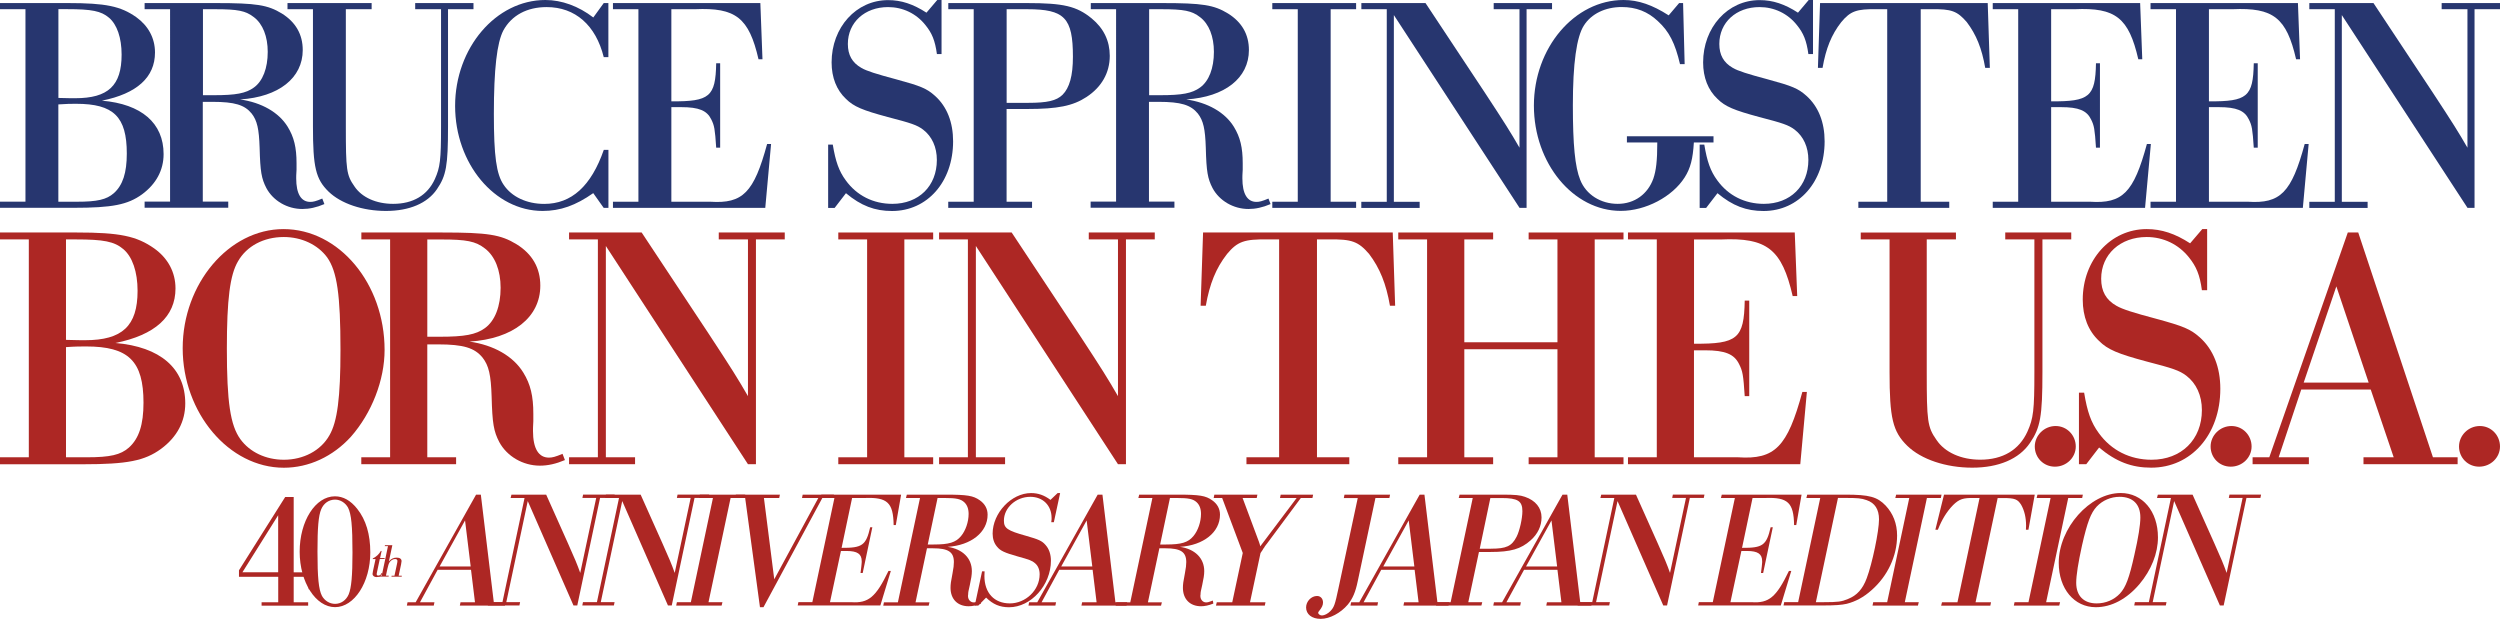
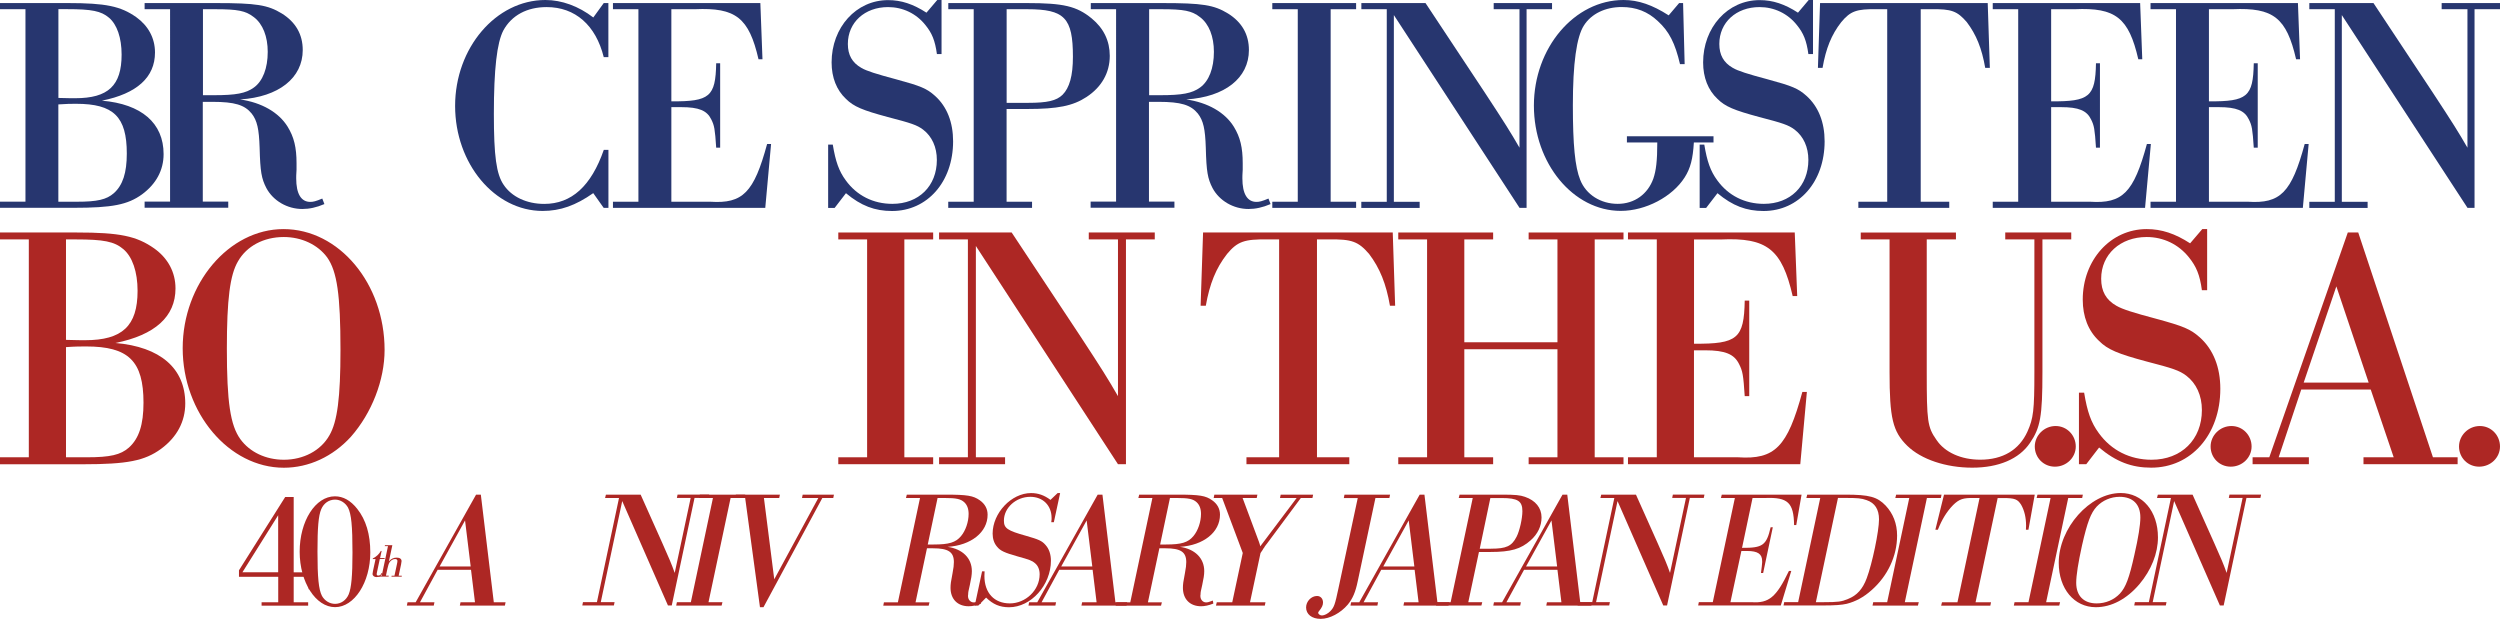
<svg xmlns="http://www.w3.org/2000/svg" version="1.1" viewBox="0 0 447.75 110.83">
  <defs>
    <style>
      .cls-1 {
        fill: #ad2724;
      }

      .cls-2 {
        fill: #27366f;
      }
    </style>
  </defs>
  <g>
    <g id="_レイヤー_1" data-name="レイヤー_1">
      <g>
        <path class="cls-2" d="M4.56,1.65H0V.55h12.15c6.76,0,9.46.55,12.26,2.53,2.14,1.54,3.35,3.74,3.35,6.32,0,4.45-3.25,7.37-9.51,8.63,7.09.6,11.05,4.01,11.05,9.57,0,2.86-1.32,5.33-3.85,7.2-2.58,1.87-5.33,2.42-12.32,2.42H0v-1.1h4.56V1.65ZM10.45,17.54c1.82.05,2.25.05,3.03.05,5.88,0,8.3-2.25,8.3-7.81,0-3.02-.83-5.39-2.25-6.6-1.43-1.21-3.08-1.54-7.53-1.54h-1.54v15.9h-.01ZM13.75,36.13c3.68,0,5.33-.38,6.65-1.54,1.59-1.43,2.31-3.63,2.31-7.09,0-6.6-2.36-8.91-9.07-8.91-.82,0-1.76,0-3.19.11v17.43h3.3Z" />
        <path class="cls-2" d="M30.47,1.65h-4.57V.55h12.76c7.26,0,9.29.33,11.82,1.87,2.47,1.54,3.74,3.74,3.74,6.54,0,5-4.29,8.41-11.22,8.85,3.85.55,6.93,2.31,8.52,4.89,1.15,1.87,1.59,3.74,1.59,6.54v1.15c-.06.77-.06,1.38-.06,1.54,0,2.8.88,4.23,2.53,4.23.5,0,.99-.11,2.14-.6l.38.99c-1.43.61-2.69.88-3.96.88-2.7,0-5.22-1.48-6.43-3.74-.88-1.71-1.1-2.92-1.21-7.2-.11-3.41-.44-4.89-1.43-6.16-1.26-1.54-3.02-2.09-7.04-2.09h-1.71v17.87h4.56v1.1h-14.98v-1.1h4.56V1.65h.01ZM38.33,17.05c3.9,0,5.72-.33,7.15-1.38,1.59-1.15,2.47-3.46,2.47-6.38,0-2.75-.88-5-2.47-6.21-1.48-1.16-2.91-1.43-6.93-1.43h-2.2v15.4h1.98Z" />
-         <path class="cls-2" d="M74.36,1.65V.55h10.44v1.1h-4.56v21.01c0,7.04-.33,8.8-1.98,11.22-1.71,2.53-4.95,3.9-9.13,3.9s-8.08-1.32-10.28-3.46c-2.31-2.25-2.8-4.4-2.8-11.66V1.65h-4.56V.55h15.07v1.1h-4.62v21.01c0,7.75.11,8.69,1.54,10.72,1.32,1.98,3.9,3.13,6.93,3.13,3.57,0,6.16-1.54,7.48-4.45.93-2.09,1.1-3.35,1.1-9.4V1.65h-4.63Z" />
        <path class="cls-2" d="M108.95,37.23h-.83l-1.87-2.64c-3.13,2.2-5.88,3.19-9.07,3.19-8.58,0-15.67-8.47-15.67-18.81,0-10.39,7.31-18.97,16.17-18.97,2.92,0,5.94,1.1,8.58,3.13l1.87-2.58h.83v9.68h-.83c-1.43-5.72-5.11-8.96-10.23-8.96-3.52,0-6.27,1.48-7.75,4.18-1.15,2.2-1.7,6.93-1.7,14.96,0,7.53.44,10.78,1.76,12.7,1.43,2.14,4.12,3.41,7.26,3.41,4.89,0,8.41-3.19,10.67-9.68h.83v10.39h-.02Z" />
        <path class="cls-2" d="M114.34,1.65h-4.56V.55h26.4l.38,10.06h-.71c-1.71-7.42-4.07-9.29-11.38-8.96h-4.23v16.5c6.87.05,7.92-.83,8.03-6.82h.71v15.12h-.71c-.22-3.35-.33-3.96-.88-5.06-.77-1.59-2.2-2.2-5.39-2.2h-1.76v16.94h6.98c5.83.38,7.81-1.65,10.17-10.34h.71l-1.04,11.44h-27.28v-1.1h4.56V1.65h0Z" />
        <path class="cls-2" d="M168.63,9.68h-.83c-.33-2.42-.88-3.74-2.04-5.17-1.65-2.09-4.07-3.24-6.71-3.24-4.18,0-7.2,2.75-7.2,6.6,0,1.98.77,3.35,2.42,4.29.93.55,2.69,1.1,6.21,2.04,4.46,1.21,5.5,1.65,6.98,2.97,2.14,1.92,3.24,4.73,3.24,8.14,0,7.26-4.62,12.48-10.94,12.48-3.08,0-5.55-.93-8.25-3.19l-2.03,2.64h-1.16v-11.34h.83c.5,3.02,1.1,4.73,2.31,6.38,1.98,2.75,4.95,4.23,8.36,4.23,4.73,0,7.97-3.19,7.97-7.86,0-2.31-.88-4.23-2.47-5.44-1.1-.82-2.09-1.15-6.32-2.25-4.51-1.21-6.1-1.87-7.48-3.24-1.7-1.59-2.58-3.85-2.58-6.54C148.94,4.91,153.34.02,159.06.02c2.37,0,4.51.72,6.87,2.25l1.93-2.27h.77v9.68Z" />
        <path class="cls-2" d="M174.4,1.65h-4.56V.55h14.08c6.54,0,8.91.55,11.6,2.75,2.14,1.76,3.24,4.01,3.24,6.71,0,3.03-1.48,5.61-4.18,7.37-2.42,1.59-5.17,2.14-10.56,2.14h-3.74v16.61h4.56v1.1h-15.01v-1.1h4.56V1.65h0ZM184.08,18.42c3.52,0,5.11-.38,6.21-1.43,1.26-1.26,1.87-3.41,1.87-6.82,0-6.98-1.49-8.52-8.19-8.52h-3.68v16.77h3.79Z" />
        <path class="cls-2" d="M199.92,1.65h-4.56V.55h12.76c7.26,0,9.29.33,11.82,1.87,2.47,1.54,3.74,3.74,3.74,6.54,0,5-4.29,8.41-11.22,8.85,3.85.55,6.93,2.31,8.52,4.89,1.15,1.87,1.59,3.74,1.59,6.54v1.15c-.06.77-.06,1.38-.06,1.54,0,2.8.88,4.23,2.53,4.23.5,0,.99-.11,2.14-.6l.38.99c-1.43.61-2.69.88-3.96.88-2.7,0-5.22-1.48-6.43-3.74-.88-1.71-1.1-2.92-1.21-7.2-.11-3.41-.44-4.89-1.43-6.16-1.26-1.54-3.02-2.09-7.04-2.09h-1.71v17.87h4.56v1.1h-15.01v-1.1h4.56V1.65h.03ZM207.79,17.05c3.9,0,5.72-.33,7.15-1.38,1.59-1.15,2.47-3.46,2.47-6.38,0-2.75-.88-5-2.47-6.21-1.48-1.16-2.91-1.43-6.93-1.43h-2.2v15.4h1.98Z" />
        <path class="cls-2" d="M232.43,1.65h-4.56V.55h15.01v1.1h-4.56v34.48h4.56v1.1h-15.01v-1.1h4.56V1.65Z" />
        <path class="cls-2" d="M248.38,1.65h-4.56V.55h11.49l10.67,16.11c3.57,5.44,4.51,6.93,6.16,9.79V1.65h-4.62V.55h10.45v1.1h-4.56v35.58h-1.26L249.64,2.7v33.44h4.62v1.1h-10.45v-1.1h4.56V1.65h.01Z" />
        <path class="cls-2" d="M301.72,11.49h-.83c-.88-3.74-1.92-5.83-3.96-7.7-1.81-1.71-3.9-2.53-6.49-2.53-2.92,0-5.44,1.21-6.76,3.3-1.32,2.04-1.98,6.82-1.98,14.3,0,7.04.38,11.05,1.32,13.36,1.04,2.64,3.68,4.29,6.71,4.29s5.39-1.76,6.38-4.51c.49-1.43.71-3.13.71-6.49h-5.44v-1.1h15.51v1.1h-3.52c-.17,2.92-.6,4.62-1.65,6.27-2.2,3.46-6.98,5.99-11.44,5.99-8.52,0-15.56-8.52-15.56-18.86s7.26-18.91,16.06-18.91c2.64,0,5.17.88,8.08,2.75l1.87-2.2h.71l.28,10.94Z" />
        <path class="cls-2" d="M324.71,9.68h-.83c-.33-2.42-.88-3.74-2.04-5.17-1.65-2.09-4.07-3.24-6.71-3.24-4.18,0-7.2,2.75-7.2,6.6,0,1.98.77,3.35,2.42,4.29.93.55,2.69,1.1,6.21,2.04,4.46,1.21,5.5,1.65,6.98,2.97,2.14,1.92,3.25,4.73,3.25,8.14,0,7.26-4.62,12.48-10.94,12.48-3.08,0-5.55-.93-8.25-3.19l-2.03,2.64h-1.16v-11.34h.83c.5,3.02,1.1,4.73,2.31,6.38,1.98,2.75,4.95,4.23,8.36,4.23,4.73,0,7.97-3.19,7.97-7.86,0-2.31-.88-4.23-2.47-5.44-1.1-.82-2.09-1.15-6.32-2.25-4.51-1.21-6.1-1.87-7.48-3.24-1.7-1.59-2.58-3.85-2.58-6.54,0-6.27,4.4-11.16,10.12-11.16,2.37,0,4.51.72,6.87,2.25l1.92-2.27h.77v9.68Z" />
        <path class="cls-2" d="M338.02,1.65h-1.87c-3.63-.06-4.73.33-6.38,2.31-1.76,2.25-2.75,4.73-3.35,8.19h-.83l.38-11.6h30.03l.38,11.6h-.83c-.6-3.46-1.59-5.94-3.3-8.19-1.71-1.98-2.75-2.37-6.38-2.31h-1.87v34.48h5.11v1.1h-16.28v-1.1h5.17V1.65h.02Z" />
        <path class="cls-2" d="M361.46,1.65h-4.56V.55h26.4l.38,10.06h-.71c-1.71-7.42-4.07-9.29-11.38-8.96h-4.23v16.5c6.87.05,7.92-.83,8.03-6.82h.71v15.12h-.71c-.22-3.35-.33-3.96-.88-5.06-.77-1.59-2.2-2.2-5.39-2.2h-1.76v16.94h6.98c5.83.38,7.81-1.65,10.17-10.34h.71l-1.04,11.44h-27.28v-1.1h4.56V1.65h0Z" />
        <path class="cls-2" d="M389.72,1.65h-4.56V.55h26.4l.38,10.06h-.71c-1.71-7.42-4.07-9.29-11.38-8.96h-4.23v16.5c6.87.05,7.92-.83,8.03-6.82h.71v15.12h-.71c-.22-3.35-.33-3.96-.88-5.06-.77-1.59-2.2-2.2-5.39-2.2h-1.76v16.94h6.98c5.83.38,7.81-1.65,10.17-10.34h.71l-1.04,11.44h-27.28v-1.1h4.56V1.65h0Z" />
        <path class="cls-2" d="M418.16,1.65h-4.56V.55h11.49l10.67,16.11c3.57,5.44,4.51,6.93,6.16,9.79V1.65h-4.62V.55h10.45v1.1h-4.56v35.58h-1.26l-22.51-34.53v33.44h4.62v1.1h-10.44v-1.1h4.56V1.65Z" />
      </g>
      <g>
        <path class="cls-1" d="M5.16,42.88H0v-1.24h13.75c7.65,0,10.7.62,13.88,2.86,2.43,1.74,3.8,4.23,3.8,7.16,0,5.04-3.67,8.34-10.76,9.77,8.03.68,12.51,4.54,12.51,10.83,0,3.24-1.49,6.04-4.36,8.15-2.92,2.12-6.04,2.74-13.94,2.74H0v-1.25h5.16v-39.02ZM11.82,60.87c2.05.06,2.55.06,3.42.06,6.66,0,9.4-2.55,9.4-8.84,0-3.42-.93-6.1-2.55-7.47-1.62-1.37-3.49-1.74-8.53-1.74h-1.74s0,17.99,0,17.99ZM15.56,81.9c4.17,0,6.04-.43,7.53-1.74,1.8-1.62,2.61-4.11,2.61-8.03,0-7.47-2.68-10.08-10.27-10.08-.93,0-1.99,0-3.61.12v19.73h3.74Z" />
        <path class="cls-1" d="M68.88,62.67c0,5.41-2.3,11.32-6.04,15.56-3.24,3.55-7.53,5.54-12.01,5.54-9.83,0-18.11-9.83-18.11-21.4s8.28-21.34,18.05-21.34c9.96,0,18.11,9.76,18.11,21.64ZM42.62,46.81c-1.43,2.43-1.99,6.78-1.99,15.62,0,9.58.62,13.75,2.43,16.24,1.68,2.3,4.54,3.67,7.78,3.67,3.49,0,6.6-1.62,8.15-4.36,1.43-2.43,1.99-6.78,1.99-15.31,0-9.89-.62-14.06-2.37-16.55-1.68-2.3-4.6-3.67-7.78-3.67-3.6,0-6.65,1.62-8.21,4.36Z" />
-         <path class="cls-1" d="M69.88,42.88h-5.16v-1.24h14.44c8.21,0,10.52.37,13.38,2.12,2.8,1.74,4.23,4.23,4.23,7.4,0,5.66-4.85,9.52-12.69,10.02,4.35.62,7.84,2.61,9.64,5.54,1.31,2.11,1.8,4.23,1.8,7.4v1.31c-.06.87-.06,1.55-.06,1.74,0,3.17,1,4.79,2.86,4.79.56,0,1.12-.12,2.43-.68l.43,1.12c-1.62.68-3.05,1-4.48,1-3.05,0-5.91-1.68-7.28-4.23-1-1.93-1.24-3.3-1.37-8.15-.12-3.86-.5-5.54-1.62-6.97-1.43-1.75-3.43-2.37-7.97-2.37h-1.93v20.22h5.16v1.24h-16.98v-1.24h5.16v-39.02h.01ZM78.77,60.31c4.42,0,6.47-.37,8.09-1.55,1.8-1.31,2.8-3.92,2.8-7.22,0-3.11-1-5.66-2.8-7.03-1.68-1.31-3.3-1.62-7.84-1.62h-2.49v17.42s2.24,0,2.24,0Z" />
-         <path class="cls-1" d="M107.08,42.88h-5.16v-1.24h13l12.07,18.23c4.04,6.16,5.1,7.84,6.97,11.08v-28.07h-5.23v-1.24h11.82v1.24h-5.16v40.26h-1.43l-25.45-39.08v37.84h5.23v1.24h-11.82v-1.24h5.16v-39.02Z" />
        <path class="cls-1" d="M155.3,42.88h-5.16v-1.24h16.99v1.24h-5.16v39.02h5.16v1.24h-16.99v-1.24h5.16v-39.02Z" />
        <path class="cls-1" d="M173.35,42.88h-5.16v-1.24h13l12.07,18.23c4.04,6.16,5.1,7.84,6.97,11.08v-28.07h-5.23v-1.24h11.82v1.24h-5.16v40.26h-1.43l-25.45-39.08v37.84h5.23v1.24h-11.82v-1.24h5.16v-39.02Z" />
        <path class="cls-1" d="M229.1,42.88h-2.12c-4.11-.06-5.35.37-7.22,2.61-1.99,2.55-3.11,5.35-3.8,9.27h-.93l.44-13.13h33.97l.43,13.13h-.93c-.68-3.92-1.8-6.72-3.73-9.27-1.93-2.24-3.11-2.68-7.22-2.61h-2.12v39.02h5.79v1.24h-18.42v-1.24h5.85v-39.02h0Z" />
        <path class="cls-1" d="M262.26,62.55v19.35h5.16v1.24h-16.99v-1.24h5.16v-39.02h-5.16v-1.24h16.99v1.24h-5.16v18.42h16.68v-18.42h-5.16v-1.24h16.99v1.24h-5.16v39.02h5.16v1.24h-16.99v-1.24h5.16v-19.35h-16.68Z" />
        <path class="cls-1" d="M296.73,42.88h-5.16v-1.24h29.87l.44,11.39h-.81c-1.93-8.4-4.6-10.52-12.88-10.14h-4.79v18.67c7.78.06,8.96-.93,9.08-7.72h.81v17.11h-.81c-.25-3.8-.37-4.48-1-5.72-.87-1.8-2.49-2.49-6.1-2.49h-1.99v19.16h7.9c6.6.44,8.84-1.87,11.51-11.7h.81l-1.18,12.94h-30.86v-1.24h5.16v-39.02Z" />
        <path class="cls-1" d="M359.14,42.88v-1.24h11.82v1.24h-5.16v23.77c0,7.96-.37,9.96-2.24,12.69-1.93,2.86-5.6,4.42-10.33,4.42s-9.15-1.49-11.64-3.92c-2.61-2.55-3.17-4.98-3.17-13.19v-23.77h-5.16v-1.24h17.05v1.24h-5.23v23.77c0,8.77.12,9.83,1.74,12.13,1.49,2.24,4.42,3.55,7.84,3.55,4.04,0,6.97-1.74,8.46-5.04,1.06-2.37,1.24-3.8,1.24-10.64v-23.77h-5.22Z" />
        <path class="cls-1" d="M371.77,79.97c0,1.99-1.68,3.61-3.73,3.61s-3.61-1.62-3.61-3.61,1.68-3.67,3.73-3.67,3.61,1.68,3.61,3.67Z" />
        <path class="cls-1" d="M395.29,51.97h-.93c-.37-2.74-1-4.23-2.3-5.85-1.87-2.36-4.6-3.67-7.59-3.67-4.73,0-8.15,3.11-8.15,7.47,0,2.24.87,3.8,2.74,4.85,1.06.62,3.05,1.24,7.03,2.3,5.04,1.37,6.22,1.87,7.9,3.36,2.43,2.18,3.67,5.35,3.67,9.21,0,8.21-5.23,14.12-12.38,14.12-3.49,0-6.29-1.06-9.33-3.61l-2.3,2.99h-1.31v-12.81h.93c.56,3.42,1.24,5.35,2.61,7.22,2.24,3.11,5.6,4.79,9.46,4.79,5.35,0,9.02-3.61,9.02-8.9,0-2.61-1-4.79-2.8-6.16-1.24-.93-2.37-1.31-7.16-2.55-5.1-1.37-6.91-2.12-8.46-3.67-1.93-1.8-2.92-4.35-2.92-7.4,0-7.09,4.98-12.63,11.45-12.63,2.68,0,5.1.81,7.78,2.55l2.18-2.55h.87v10.94s-.01,0-.01,0Z" />
        <path class="cls-1" d="M403.26,79.97c0,1.99-1.68,3.61-3.73,3.61s-3.61-1.62-3.61-3.61,1.68-3.67,3.73-3.67,3.61,1.68,3.61,3.67Z" />
        <path class="cls-1" d="M412.15,69.77l-4.04,12.13h5.41v1.24h-10.08v-1.24h2.99l14.06-40.26h1.87l13.38,40.26h4.42v1.24h-16.86v-1.24h5.41l-4.11-12.13s-12.45,0-12.45,0ZM418.44,51.29l-5.85,17.24h11.64l-5.79-17.24Z" />
        <path class="cls-1" d="M447.75,79.97c0,1.99-1.68,3.61-3.73,3.61s-3.61-1.62-3.61-3.61,1.68-3.67,3.73-3.67,3.61,1.68,3.61,3.67Z" />
      </g>
      <g>
        <path class="cls-1" d="M42.8,103.3v-1.16l8.28-13.13h1.52v13.49h2.68v-2.2h.68v5.24h-.68v-2.23h-2.68v4.56h2.59v.6h-8.34v-.6h2.98v-4.56h-7.03ZM49.82,92.28l-6.4,10.21h6.4v-10.21Z" />
        <path class="cls-1" d="M63.97,91.12c1.58,1.99,2.35,4.58,2.35,7.83,0,5.36-2.86,9.79-6.31,9.79s-6.34-4.44-6.34-9.94,2.83-9.91,6.31-9.91c1.49,0,2.8.74,3.99,2.23ZM57.54,91.18c-.51,1.19-.68,3.33-.68,7.62,0,4.64.21,6.76.8,7.92.48.86,1.37,1.43,2.35,1.43,1.07,0,1.99-.65,2.44-1.7.48-1.16.68-3.33.68-7.47,0-4.82-.21-6.91-.8-8.07-.48-.86-1.37-1.43-2.32-1.43-1.1,0-2.02.65-2.47,1.7Z" />
        <path class="cls-1" d="M78.38,102.05l-3.16,5.81h2.59l-.12.6h-4.82l.12-.6h1.46l10.81-19.26h.86l2.32,19.26h2.11l-.12.6h-8.07l.12-.6h2.59l-.71-5.81h-5.98ZM83.29,93.21l-4.56,8.25h5.57l-1.01-8.25Z" />
-         <path class="cls-1" d="M93.95,89.19h-2.5l.15-.6h6.22l3.9,8.72c1.25,2.8,1.64,3.72,2.2,5.3l2.86-13.43h-2.47l.12-.6h5.66l-.12.6h-2.5l-4.08,19.26h-.68l-8.19-18.7-3.84,18.1h2.47l-.12.6h-5.66l.12-.6h2.5l3.96-18.67Z" />
        <path class="cls-1" d="M110.87,89.19h-2.5l.15-.6h6.22l3.9,8.72c1.25,2.8,1.64,3.72,2.2,5.3l2.86-13.43h-2.47l.12-.6h5.66l-.12.6h-2.5l-4.08,19.26h-.68l-8.19-18.7-3.84,18.1h2.47l-.12.6h-5.66l.12-.6h2.5l3.96-18.67Z" />
        <path class="cls-1" d="M127.69,89.19h-2.5l.15-.6h8.13l-.12.6h-2.5l-3.96,18.67h2.5l-.15.6h-8.13l.12-.6h2.5l3.96-18.67Z" />
        <path class="cls-1" d="M136.74,108.75h-.63l-2.65-19.56h-1.79l.12-.6h7.89l-.12.6h-2.74l1.85,14.56,7.89-14.56h-2.92l.12-.6h5.6l-.12.6h-1.96l-10.54,19.56Z" />
-         <path class="cls-1" d="M149.45,89.19h-2.5l.15-.6h14.29l-.95,5.45h-.39c-.06-4.02-1.13-5-5.12-4.85h-2.32l-1.88,8.93c3.69.03,4.38-.45,5.12-3.69h.39l-1.73,8.19h-.39c.03-.21.06-.39.06-.48.06-.54.12-.89.12-1.07l.03-.36v-.21c0-1.28-.77-1.82-2.71-1.82h-1.01l-1.96,9.17h3.81c3.07.21,4.41-.89,6.67-5.6h.42l-1.88,6.19h-14.8l.12-.6h2.5l3.96-18.67Z" />
        <path class="cls-1" d="M164.76,89.19h-2.5l.15-.6h6.88c3.96,0,5,.18,6.19,1.01.92.65,1.4,1.52,1.4,2.59,0,3.13-2.95,5.48-7.17,5.75,2.68.39,4.35,2.02,4.35,4.35,0,.65-.12,1.37-.36,2.47-.27,1.19-.3,1.31-.3,1.67q-.03.18-.03.24v.09c0,.63.45,1.13,1.01,1.13.3,0,.54-.06,1.22-.33l.09.54c-.83.33-1.55.48-2.2.48-1.99,0-3.25-1.28-3.25-3.3,0-.6.06-1.13.36-2.62.18-.92.24-1.49.24-1.99,0-1.82-1.01-2.47-3.72-2.47h-1.1l-2.05,9.68h2.5l-.15.6h-8.13l.12-.6h2.5l3.96-18.67ZM167.23,97.52c2.74,0,3.93-.36,4.88-1.49.83-.98,1.37-2.56,1.37-3.99,0-.92-.27-1.61-.77-2.08-.65-.6-1.43-.77-3.57-.77h-1.22l-1.76,8.34h1.07Z" />
        <path class="cls-1" d="M188.73,93.53h-.45c.06-.36.06-.57.06-.74,0-2.26-1.55-3.81-3.81-3.81-2.56,0-4.73,1.96-4.73,4.26,0,1.37.6,1.79,4.02,2.74,2.2.63,2.8.89,3.42,1.61.65.71.98,1.7.98,2.83,0,4.38-3.57,8.34-7.5,8.34-1.67,0-2.89-.54-4.11-1.73l-1.4,1.43h-.63l1.31-6.13h.45c-.03.45-.03.65-.03.83,0,3.04,1.76,4.91,4.56,4.91s5.33-2.35,5.33-5.21c0-.83-.27-1.52-.83-1.99-.51-.45-.98-.63-3.13-1.22-2.32-.65-3.1-1.01-3.69-1.76-.51-.6-.77-1.4-.77-2.32,0-3.69,3.36-7.26,6.88-7.26,1.28,0,2.38.39,3.48,1.22l1.28-1.22h.45l-1.13,5.24Z" />
        <path class="cls-1" d="M189.71,102.05l-3.16,5.81h2.59l-.12.6h-4.82l.12-.6h1.46l10.81-19.26h.86l2.32,19.26h2.11l-.12.6h-8.07l.12-.6h2.59l-.71-5.81h-5.98ZM194.62,93.21l-4.56,8.25h5.57l-1.01-8.25Z" />
        <path class="cls-1" d="M206.38,89.19h-2.5l.15-.6h6.88c3.96,0,5,.18,6.19,1.01.92.65,1.4,1.52,1.4,2.59,0,3.13-2.95,5.48-7.17,5.75,2.68.39,4.35,2.02,4.35,4.35,0,.65-.12,1.37-.36,2.47-.27,1.19-.3,1.31-.3,1.67q-.03.18-.03.24v.09c0,.63.45,1.13,1.01,1.13.3,0,.54-.06,1.22-.33l.09.54c-.83.33-1.55.48-2.2.48-1.99,0-3.25-1.28-3.25-3.3,0-.6.06-1.13.36-2.62.18-.92.24-1.49.24-1.99,0-1.82-1.01-2.47-3.72-2.47h-1.1l-2.05,9.68h2.5l-.15.6h-8.13l.12-.6h2.5l3.96-18.67ZM208.85,97.52c2.74,0,3.93-.36,4.88-1.49.83-.98,1.37-2.56,1.37-3.99,0-.92-.27-1.61-.77-2.08-.65-.6-1.43-.77-3.57-.77h-1.22l-1.76,8.34h1.07Z" />
        <path class="cls-1" d="M222.58,99.04l-3.69-9.85h-1.52l.12-.6h7.71l-.12.6h-2.53l2.92,7.83c.15.45.21.6.24.83l6.52-8.66h-2.98l.12-.6h5.81l-.12.6h-2.08l-5.81,7.83c-.33.45-.54.74-.63.83-.09.18-.15.27-.3.45-.09.18-.18.33-.3.48-.06.12-.12.18-.18.27l-1.88,8.81h2.77l-.12.6h-8.75l.15-.6h2.77l1.88-8.81Z" />
        <path class="cls-1" d="M240.68,89.19l.12-.6h8.16l-.12.6h-2.5l-3.16,14.86c-.42,2.05-.92,3.16-1.79,4.23-1.28,1.52-3.25,2.56-4.85,2.56s-2.62-.83-2.62-2.05c0-1.07.92-2.05,1.96-2.05.63,0,1.07.48,1.07,1.16,0,.48-.18.89-.71,1.55-.12.12-.15.21-.15.3,0,.24.33.48.68.48.42,0,1.07-.33,1.49-.77.68-.71.83-1.13,1.46-4.11l3.45-16.14h-2.5Z" />
        <path class="cls-1" d="M247.38,102.05l-3.16,5.81h2.59l-.12.6h-4.82l.12-.6h1.46l10.81-19.26h.86l2.32,19.26h2.11l-.12.6h-8.07l.12-.6h2.59l-.71-5.81h-5.98ZM252.3,93.21l-4.56,8.25h5.57l-1.01-8.25Z" />
        <path class="cls-1" d="M263.76,89.19h-2.5l.15-.6h7.62c2.35,0,3.22.09,4.08.39,1.91.65,2.98,1.99,2.98,3.69,0,1.55-.68,2.98-1.96,4.11-1.73,1.55-3.54,2.08-7.2,2.08h-2.05l-1.91,8.99h2.5l-.15.6h-8.13l.12-.6h2.5l3.96-18.67ZM267.04,98.27c2.74,0,3.72-.45,4.58-2.14.54-1.04,1.04-3.27,1.04-4.58,0-1.82-.83-2.35-3.72-2.35h-2.02l-1.9,9.08h2.02Z" />
        <path class="cls-1" d="M272.96,102.05l-3.16,5.81h2.59l-.12.6h-4.82l.12-.6h1.46l10.81-19.26h.86l2.32,19.26h2.11l-.12.6h-8.07l.12-.6h2.59l-.71-5.81h-5.98ZM277.87,93.21l-4.56,8.25h5.57l-1.01-8.25Z" />
        <path class="cls-1" d="M289.13,89.19h-2.5l.15-.6h6.22l3.9,8.72c1.25,2.8,1.64,3.72,2.2,5.3l2.86-13.43h-2.47l.12-.6h5.66l-.12.6h-2.5l-4.08,19.26h-.68l-8.19-18.7-3.84,18.1h2.47l-.12.6h-5.66l.12-.6h2.5l3.96-18.67Z" />
        <path class="cls-1" d="M310.72,89.19h-2.5l.15-.6h14.29l-.95,5.45h-.39c-.06-4.02-1.13-5-5.12-4.85h-2.32l-1.88,8.93c3.69.03,4.38-.45,5.12-3.69h.39l-1.73,8.19h-.39c.03-.21.06-.39.06-.48.06-.54.12-.89.12-1.07l.03-.36v-.21c0-1.28-.77-1.82-2.71-1.82h-1.01l-1.96,9.17h3.81c3.07.21,4.41-.89,6.67-5.6h.42l-1.88,6.19h-14.8l.12-.6h2.5l3.96-18.67Z" />
        <path class="cls-1" d="M326.02,89.19h-2.5l.15-.6h6.79c4.35,0,5.75.39,7.26,1.96,1.34,1.43,2.05,3.25,2.05,5.36,0,3.69-1.7,7.29-4.61,9.82-1.4,1.25-2.86,2.02-4.41,2.41-.89.21-2.14.3-4.26.3h-7.06l.12-.6h2.5l3.96-18.67ZM326.59,107.85c2.62,0,3.24-.09,4.38-.57,1.64-.65,2.65-1.82,3.36-3.72.98-2.59,2.2-8.43,2.2-10.54,0-1.79-.74-2.95-2.23-3.45-.95-.33-1.52-.39-3.93-.39h-1.19l-3.96,18.67h1.37Z" />
        <path class="cls-1" d="M341.95,89.19h-2.5l.15-.6h8.13l-.12.6h-2.5l-3.96,18.67h2.5l-.15.6h-8.13l.12-.6h2.5l3.96-18.67Z" />
        <path class="cls-1" d="M354.54,89.19h-1.01c-1.94-.03-2.59.18-3.72,1.25-1.19,1.25-1.99,2.56-2.74,4.44h-.45l1.55-6.28h16.25l-1.13,6.28h-.45c.03-.33.03-.6.03-.71,0-1.49-.3-2.71-.86-3.72-.63-1.04-1.16-1.25-3.22-1.25h-1.01l-3.96,18.67h2.77l-.12.6h-8.81l.15-.6h2.77l3.96-18.67Z" />
        <path class="cls-1" d="M367.26,89.19h-2.5l.15-.6h8.13l-.12.6h-2.5l-3.96,18.67h2.5l-.15.6h-8.13l.12-.6h2.5l3.96-18.67Z" />
        <path class="cls-1" d="M386.49,96.24c0,2.86-1.19,5.86-3.33,8.4-2.26,2.65-5,4.11-7.8,4.11-3.87,0-6.64-3.3-6.64-7.95,0-6.22,5.57-12.5,11.1-12.5,3.9,0,6.67,3.27,6.67,7.95ZM375.51,90.74c-1.04,1.13-1.67,2.77-2.62,6.94-.68,3.1-1.04,5.36-1.04,6.7,0,2.32,1.34,3.69,3.66,3.69,1.61,0,3.1-.63,4.17-1.76,1.04-1.13,1.67-2.77,2.59-6.94.71-3.1,1.07-5.36,1.07-6.7,0-2.35-1.34-3.69-3.72-3.69-1.55,0-3.04.63-4.11,1.76Z" />
        <path class="cls-1" d="M388.82,89.19h-2.5l.15-.6h6.22l3.9,8.72c1.25,2.8,1.64,3.72,2.2,5.3l2.86-13.43h-2.47l.12-.6h5.66l-.12.6h-2.5l-4.08,19.26h-.68l-8.19-18.7-3.84,18.1h2.47l-.12.6h-5.66l.12-.6h2.5l3.96-18.67Z" />
      </g>
      <g>
        <path class="cls-1" d="M68.05,99.95h.85l-.03.17h-.85l-.51,2.4c-.04.18-.05.24-.05.29,0,.18.12.29.32.29.25,0,.42-.14.55-.46h.18c-.19.48-.54.72-1.07.72-.41,0-.72-.24-.72-.58,0-.07.03-.24.08-.51l.46-2.14h-.51l.03-.12c.62-.3,1.11-.75,1.43-1.34h.14l-.28,1.29Z" />
        <path class="cls-1" d="M69.48,97.81h-.57l.04-.17h1.32l-.62,2.91c.4-.47.83-.68,1.39-.68s.88.23.88.63c0,.11-.03.3-.09.6l-.43,2.01h.57l-.03.17h-1.83l.03-.17h.51l.43-2.01c.08-.35.1-.52.1-.64,0-.21-.15-.34-.42-.34-.38,0-.76.23-1,.6-.15.25-.24.53-.38,1.16l-.26,1.22h.51l-.03.17h-1.83l.03-.17h.57l1.12-5.29Z" />
      </g>
    </g>
  </g>
</svg>